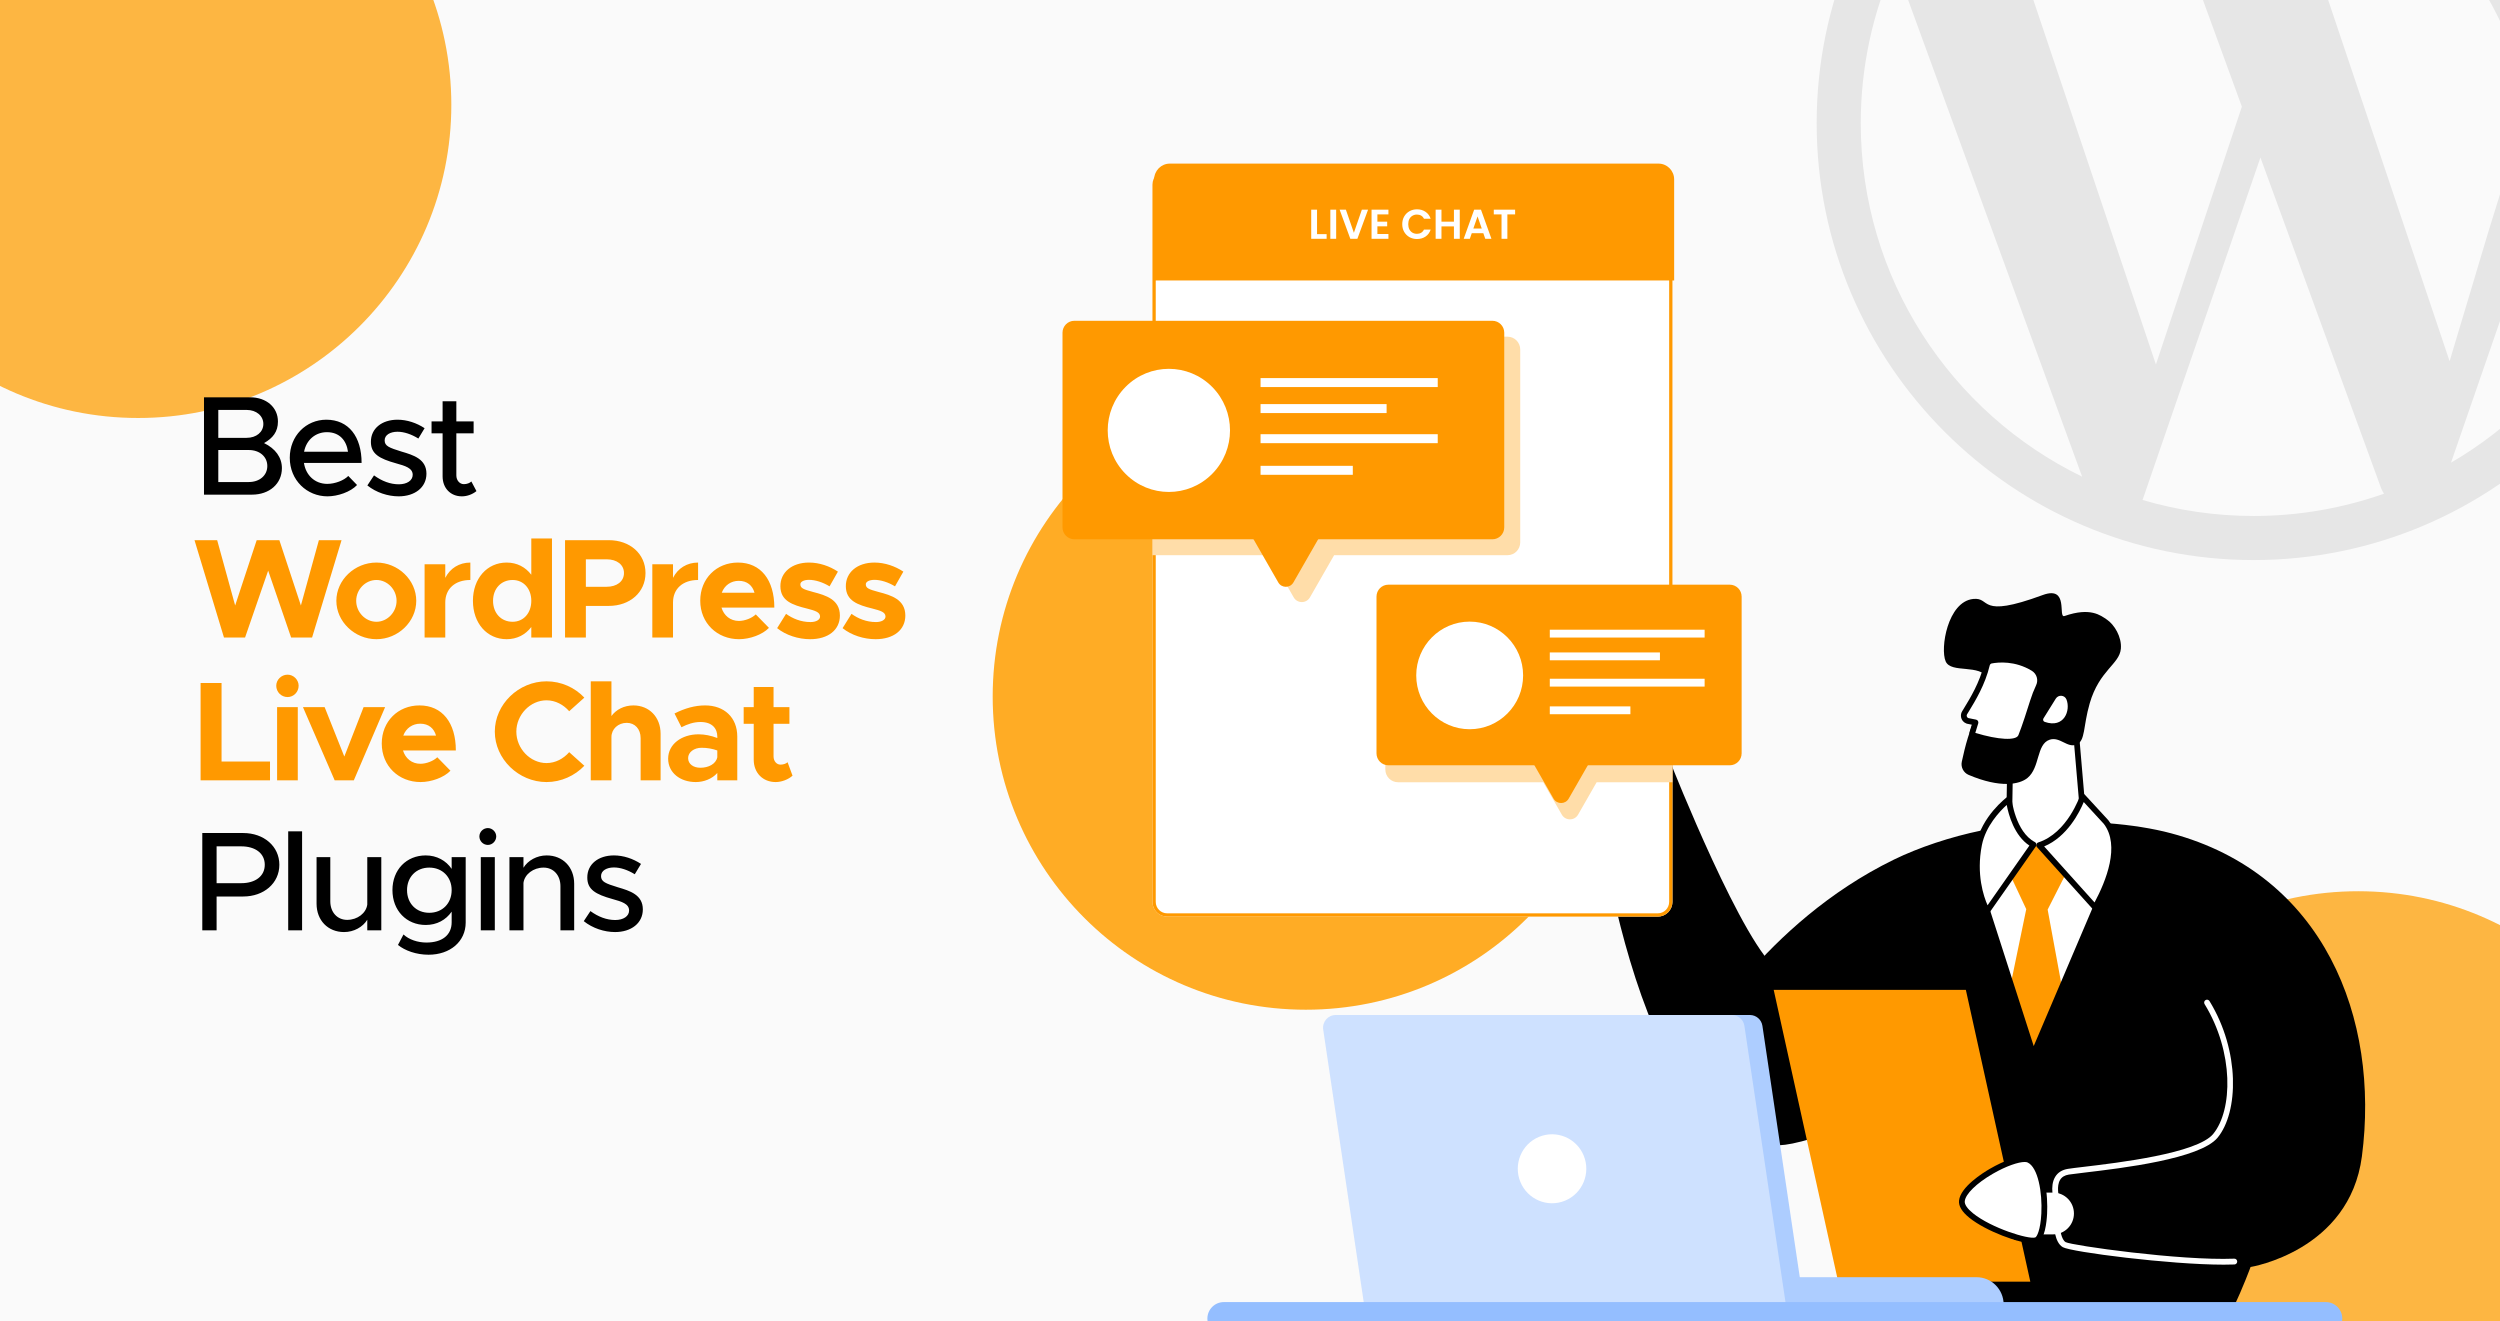
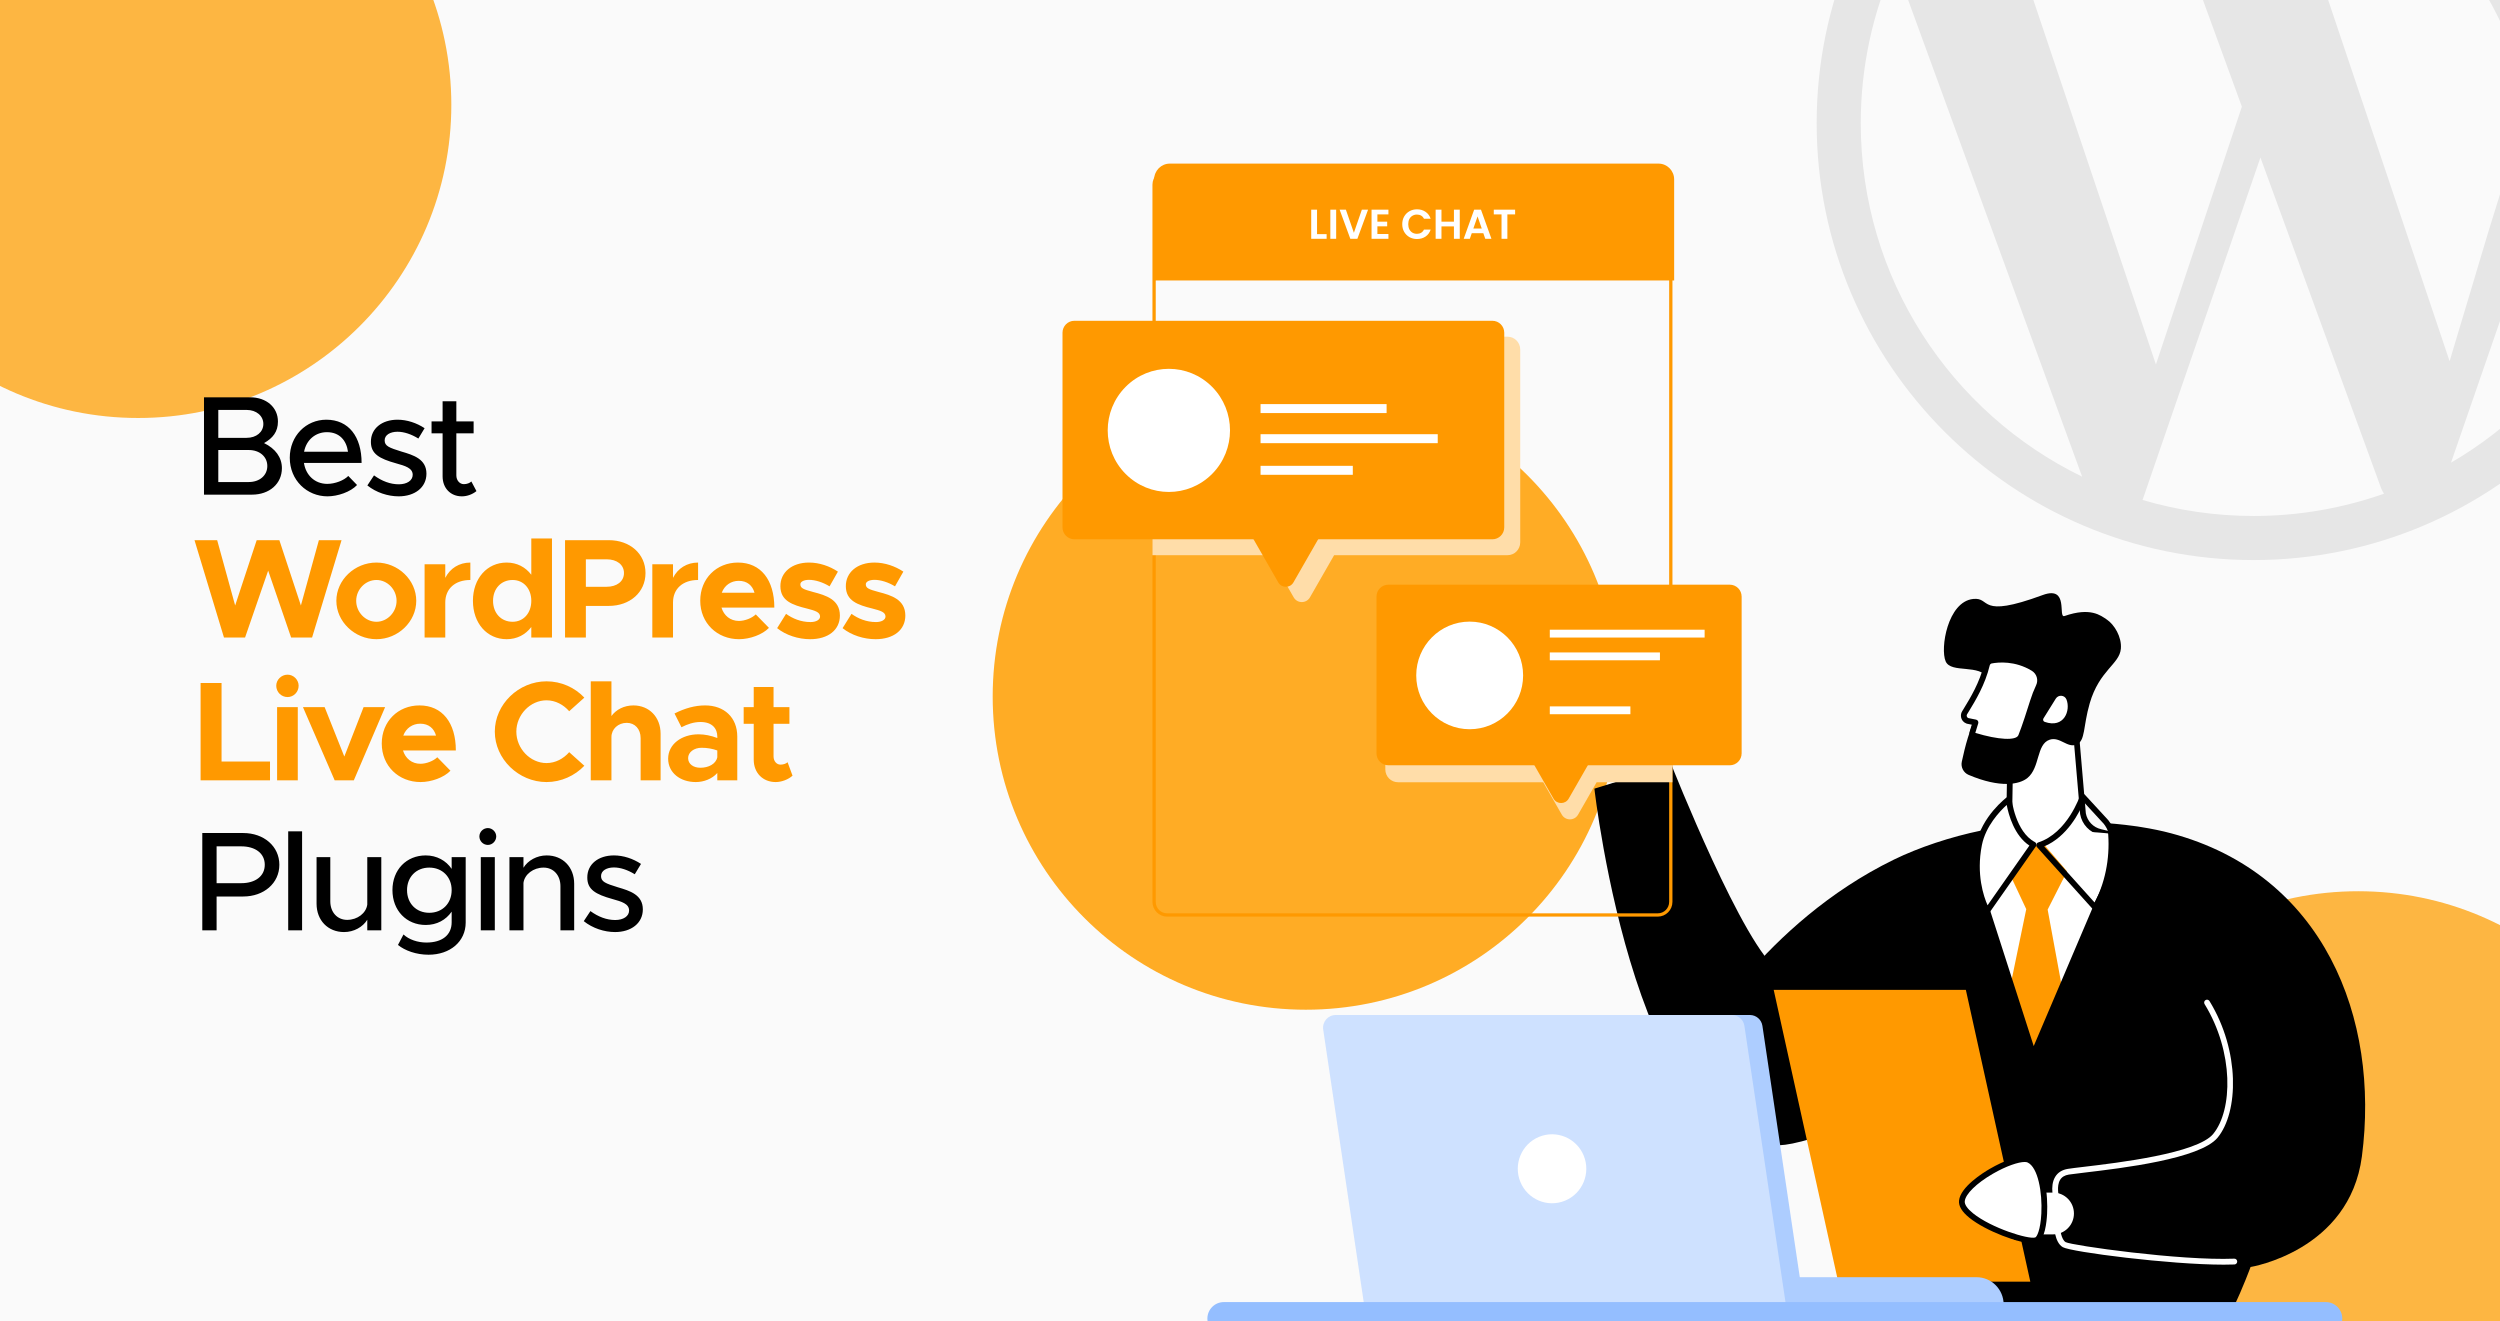
<svg xmlns="http://www.w3.org/2000/svg" width="350" height="185" viewBox="0 0 350 185" fill="none">
  <g clip-path="url(#clip0_2915_1799)">
    <rect width="350" height="185" fill="#FAFAFA" />
    <path opacity="0.08" d="M363.748 -9.137C368.04 -1.305 370.483 7.683 370.483 17.244C370.483 37.531 359.488 55.242 343.14 64.774L359.936 16.213C363.073 8.368 364.117 2.096 364.117 -3.482C364.117 -5.507 363.984 -7.385 363.748 -9.137ZM323.073 -8.538C326.383 -8.712 329.366 -9.06 329.366 -9.06C332.329 -9.411 331.98 -13.766 329.016 -13.592C329.016 -13.592 320.109 -12.893 314.359 -12.893C308.956 -12.893 299.877 -13.592 299.877 -13.592C296.911 -13.766 296.564 -9.236 299.528 -9.06C299.528 -9.06 302.333 -8.712 305.296 -8.538L313.862 14.936L301.827 51.026L281.803 -8.538C285.116 -8.712 288.096 -9.06 288.096 -9.06C291.057 -9.411 290.708 -13.766 287.745 -13.592C287.745 -13.592 278.84 -12.893 273.089 -12.893C272.057 -12.893 270.841 -12.918 269.55 -12.96C279.383 -27.887 296.283 -37.745 315.495 -37.745C329.81 -37.745 342.845 -32.272 352.627 -23.308C352.39 -23.322 352.159 -23.352 351.915 -23.352C346.514 -23.352 342.681 -18.646 342.681 -13.592C342.681 -9.06 345.296 -5.226 348.083 -0.695C350.174 2.967 352.616 7.672 352.616 14.47C352.616 19.176 350.806 24.638 348.432 32.247L342.946 50.573L323.073 -8.538ZM315.495 72.237C310.097 72.237 304.887 71.445 299.959 69.996L316.46 22.054L333.362 68.362C333.473 68.633 333.61 68.884 333.755 69.119C328.04 71.132 321.898 72.237 315.495 72.237ZM260.506 17.244C260.506 9.271 262.216 1.703 265.267 -5.135L291.498 66.733C273.153 57.821 260.506 39.01 260.506 17.244ZM315.495 -43.916C281.77 -43.916 254.333 -16.48 254.333 17.244C254.333 50.969 281.77 78.408 315.495 78.408C349.218 78.408 376.656 50.969 376.656 17.244C376.656 -16.48 349.218 -43.916 315.495 -43.916Z" fill="black" />
    <g filter="url(#filter0_f_2915_1799)">
      <circle cx="19.343" cy="14.676" r="43.843" fill="#FDB642" />
    </g>
    <g filter="url(#filter1_f_2915_1799)">
      <circle cx="182.819" cy="97.517" r="43.843" fill="#FFAC25" />
    </g>
    <g filter="url(#filter2_f_2915_1799)">
      <circle cx="330.142" cy="168.615" r="43.843" fill="#FDB642" />
    </g>
    <path d="M28.559 69.25V55.624H35.025C37.305 55.624 38.912 57.033 38.912 59.016C38.912 60.444 38.198 61.337 36.968 62.031C38.555 62.804 39.467 64.034 39.467 65.541C39.467 67.723 37.722 69.25 35.282 69.25H28.559ZM30.562 61.297H34.529C35.897 61.297 36.869 60.484 36.869 59.353C36.869 58.223 35.897 57.39 34.529 57.39H30.562V61.297ZM30.562 67.485H34.826C36.353 67.485 37.424 66.553 37.424 65.244C37.424 63.935 36.353 63.002 34.826 63.002H30.562V67.485ZM45.823 67.743C46.894 67.743 48.144 67.267 48.759 66.632L49.988 67.901C49.076 68.873 47.291 69.488 45.843 69.488C42.987 69.488 40.568 67.247 40.568 64.093C40.568 61.019 42.848 58.758 45.684 58.758C48.818 58.758 50.623 61.138 50.623 64.807H42.551C42.809 66.513 44.058 67.743 45.823 67.743ZM45.764 60.504C44.177 60.504 42.888 61.575 42.571 63.24H48.719C48.501 61.654 47.529 60.504 45.764 60.504ZM55.814 69.488C54.307 69.488 52.661 68.953 51.431 67.961L52.363 66.553C53.454 67.346 54.624 67.802 55.834 67.802C56.984 67.802 57.778 67.267 57.778 66.473C57.778 65.521 56.727 65.224 55.457 64.867C53.097 64.212 51.927 63.538 51.927 61.872C51.907 59.988 53.474 58.758 55.656 58.758C56.984 58.758 58.333 59.214 59.444 59.948L58.571 61.396C57.58 60.781 56.548 60.444 55.656 60.444C54.644 60.444 53.851 60.88 53.851 61.654C53.851 62.447 54.486 62.685 56.211 63.221C57.897 63.717 59.702 64.272 59.702 66.315C59.702 68.258 58.056 69.488 55.814 69.488ZM65.99 67.406L66.704 68.754C66.148 69.21 65.395 69.488 64.661 69.488C63.074 69.488 61.964 68.338 61.964 66.692V60.662H60.417V58.996H61.964V56.18H63.888V58.996H66.307V60.662H63.888V66.553C63.888 67.267 64.364 67.782 64.939 67.782C65.375 67.782 65.772 67.624 65.99 67.406ZM28.321 130.25V116.624H34.053C36.928 116.624 39.11 118.469 39.11 121.067C39.11 123.665 36.928 125.51 34.053 125.51H30.324V130.25H28.321ZM30.324 123.645H33.775C35.739 123.645 37.067 122.674 37.067 121.067C37.067 119.461 35.739 118.489 33.775 118.489H30.324V123.645ZM40.348 130.25V116.386H42.292V130.25H40.348ZM51.419 119.996H53.382V130.25H51.419V128.762C50.804 129.774 49.554 130.488 48.166 130.488C45.905 130.488 44.319 128.842 44.319 126.521V119.996H46.242V126.184C46.242 127.711 47.214 128.782 48.602 128.782C50.031 128.782 51.26 127.85 51.419 126.64V119.996ZM63.232 119.996H65.196V129.159C65.196 131.797 63.034 133.661 59.999 133.661C58.274 133.661 56.687 133.086 55.715 132.293L56.489 130.825C57.242 131.539 58.472 131.956 59.702 131.956C61.903 131.956 63.232 130.905 63.232 129.119V127.632C62.419 128.802 61.15 129.496 59.603 129.496C56.905 129.496 54.942 127.473 54.942 124.617C54.942 121.761 56.905 119.758 59.603 119.758C61.15 119.758 62.459 120.492 63.232 121.642V119.996ZM60.099 127.791C61.923 127.791 63.232 126.482 63.232 124.617C63.232 122.773 61.923 121.464 60.099 121.464C58.274 121.464 56.985 122.773 56.985 124.617C56.985 126.482 58.274 127.791 60.099 127.791ZM68.303 118.29C67.628 118.29 67.113 117.735 67.113 117.1C67.113 116.486 67.628 115.93 68.303 115.93C68.937 115.93 69.473 116.486 69.473 117.1C69.473 117.735 68.937 118.29 68.303 118.29ZM67.311 130.25V119.996H69.274V130.25H67.311ZM76.538 119.758C78.799 119.758 80.385 121.404 80.385 123.725V130.25H78.461V124.062C78.461 122.535 77.49 121.464 76.101 121.464C74.673 121.464 73.444 122.396 73.285 123.606V130.25H71.321V119.996H73.285V121.484C73.9 120.472 75.149 119.758 76.538 119.758ZM86.11 130.488C84.603 130.488 82.956 129.952 81.727 128.961L82.659 127.553C83.75 128.346 84.92 128.802 86.13 128.802C87.28 128.802 88.073 128.267 88.073 127.473C88.073 126.521 87.022 126.224 85.753 125.867C83.393 125.212 82.222 124.538 82.222 122.872C82.203 120.988 83.769 119.758 85.951 119.758C87.28 119.758 88.629 120.214 89.739 120.948L88.867 122.396C87.875 121.781 86.844 121.444 85.951 121.444C84.94 121.444 84.146 121.88 84.146 122.654C84.146 123.447 84.781 123.685 86.507 124.221C88.192 124.716 89.997 125.272 89.997 127.315C89.997 129.258 88.351 130.488 86.11 130.488Z" fill="black" />
    <path d="M31.355 89.25L27.23 75.624H30.403L32.922 84.768L35.937 75.624H39.11L42.125 84.768L44.644 75.624H47.817L43.692 89.25H40.756L37.543 79.889L34.31 89.25H31.355ZM52.703 89.488C49.649 89.488 47.09 87.029 47.09 84.113C47.09 81.198 49.649 78.758 52.703 78.758C55.738 78.758 58.276 81.198 58.276 84.113C58.276 87.029 55.738 89.488 52.703 89.488ZM52.703 87.049C54.23 87.049 55.52 85.7 55.52 84.113C55.52 82.526 54.23 81.198 52.703 81.198C51.156 81.198 49.867 82.526 49.867 84.113C49.867 85.7 51.156 87.049 52.703 87.049ZM62.338 80.9C63.013 79.571 64.282 78.758 65.849 78.758V81.198C63.707 81.198 62.338 82.427 62.338 84.351V89.25H59.443V78.996H62.338V80.9ZM74.382 75.386H77.277V89.25H74.382V87.782C73.568 88.853 72.378 89.488 70.93 89.488C68.194 89.488 66.21 87.267 66.21 84.113C66.21 80.98 68.194 78.758 70.93 78.758C72.378 78.758 73.568 79.393 74.382 80.464V75.386ZM71.763 87.049C73.291 87.049 74.382 85.839 74.382 84.113C74.382 82.407 73.291 81.198 71.763 81.198C70.157 81.198 69.026 82.407 69.026 84.113C69.026 85.839 70.157 87.049 71.763 87.049ZM79.105 89.25V75.624H85.233C88.189 75.624 90.37 77.528 90.37 80.226C90.37 82.923 88.189 84.827 85.233 84.827H82.02V89.25H79.105ZM82.02 82.15H84.916C86.364 82.15 87.356 81.396 87.356 80.226C87.356 79.056 86.364 78.302 84.916 78.302H82.02V82.15ZM94.221 80.9C94.895 79.571 96.165 78.758 97.731 78.758V81.198C95.59 81.198 94.221 82.427 94.221 84.351V89.25H91.325V78.996H94.221V80.9ZM103.448 86.93C104.261 86.93 105.253 86.553 105.808 86.017L107.653 87.901C106.74 88.853 104.975 89.488 103.468 89.488C100.413 89.488 98.034 87.247 98.034 84.093C98.034 80.999 100.314 78.758 103.309 78.758C106.522 78.758 108.406 81.198 108.406 85.065H101.008C101.346 86.176 102.238 86.93 103.448 86.93ZM103.428 81.317C102.337 81.317 101.425 81.951 101.048 82.983H105.63C105.352 81.971 104.598 81.317 103.428 81.317ZM113.42 89.488C111.773 89.488 110.028 88.933 108.798 87.941L110.048 85.938C110.96 86.592 112.111 87.088 113.479 87.088C114.253 87.088 114.808 86.771 114.808 86.315C114.808 85.68 114.054 85.482 113.003 85.204C110.901 84.688 109.274 84.113 109.255 82.09C109.235 80.147 110.841 78.758 113.261 78.758C114.729 78.758 116.176 79.274 117.307 80.028L116.137 82.09C115.205 81.515 114.134 81.178 113.261 81.178C112.547 81.178 112.051 81.436 112.051 81.793C112.051 82.348 112.468 82.507 113.856 82.883C115.621 83.34 117.585 83.935 117.585 86.176C117.585 88.199 115.938 89.488 113.42 89.488ZM122.582 89.488C120.936 89.488 119.19 88.933 117.961 87.941L119.21 85.938C120.122 86.592 121.273 87.088 122.641 87.088C123.415 87.088 123.97 86.771 123.97 86.315C123.97 85.68 123.216 85.482 122.165 85.204C120.063 84.688 118.437 84.113 118.417 82.09C118.397 80.147 120.003 78.758 122.423 78.758C123.891 78.758 125.339 79.274 126.469 80.028L125.299 82.09C124.367 81.515 123.296 81.178 122.423 81.178C121.709 81.178 121.213 81.436 121.213 81.793C121.213 82.348 121.63 82.507 123.018 82.883C124.783 83.34 126.747 83.935 126.747 86.176C126.747 88.199 125.101 89.488 122.582 89.488ZM31.018 106.612H37.801V109.25H28.083V95.624H31.018V106.612ZM40.262 97.588C39.37 97.588 38.675 96.874 38.675 96.001C38.675 95.188 39.37 94.454 40.262 94.454C41.115 94.454 41.809 95.188 41.809 96.001C41.809 96.874 41.115 97.588 40.262 97.588ZM38.794 109.25V98.996H41.69V109.25H38.794ZM46.856 109.25L42.413 98.996H45.448L48.205 105.918L50.902 98.996H53.917L49.533 109.25H46.856ZM58.859 106.929C59.673 106.929 60.664 106.553 61.22 106.017L63.064 107.901C62.152 108.853 60.387 109.488 58.879 109.488C55.825 109.488 53.445 107.247 53.445 104.093C53.445 100.999 55.726 98.758 58.721 98.758C61.934 98.758 63.818 101.198 63.818 105.065H56.42C56.757 106.176 57.65 106.929 58.859 106.929ZM58.84 101.317C57.749 101.317 56.836 101.951 56.46 102.983H61.041C60.763 101.971 60.01 101.317 58.84 101.317ZM76.513 109.488C72.605 109.488 69.273 106.255 69.273 102.427C69.273 98.6 72.605 95.386 76.513 95.386C78.575 95.386 80.479 96.259 81.808 97.667L79.686 99.571C78.892 98.659 77.762 98.044 76.513 98.044C74.232 98.044 72.288 100.067 72.288 102.427C72.288 104.807 74.232 106.83 76.513 106.83C77.762 106.83 78.892 106.215 79.686 105.303L81.808 107.207C80.479 108.595 78.575 109.488 76.513 109.488ZM88.676 98.758C90.897 98.758 92.484 100.404 92.484 102.725V109.25H89.688V103.34C89.688 102.07 88.894 101.198 87.744 101.198C86.534 101.198 85.602 102.07 85.602 103.181V109.25H82.706V95.386H85.602V100.246C86.237 99.353 87.367 98.758 88.676 98.758ZM98.717 98.758C101.394 98.758 103.219 100.444 103.219 103.121V109.25H100.422V108.219C99.689 109.052 98.519 109.488 97.408 109.488C95.226 109.488 93.54 108.179 93.54 106.215C93.54 104.192 95.424 102.804 97.805 102.804C98.638 102.804 99.55 102.983 100.422 103.32V103.121C100.422 102.031 99.748 101.079 98.062 101.079C97.11 101.079 96.218 101.396 95.405 101.812L94.433 99.889C95.881 99.155 97.289 98.758 98.717 98.758ZM98.062 107.485C99.173 107.485 100.224 106.969 100.422 106.017V105.065C99.768 104.827 99.014 104.688 98.221 104.688C97.17 104.688 96.337 105.303 96.337 106.136C96.337 106.969 97.071 107.485 98.062 107.485ZM110.261 106.711L110.955 108.595C110.36 109.131 109.428 109.488 108.595 109.488C106.79 109.488 105.521 108.199 105.521 106.354V101.336H104.113V98.996H105.521V96.18H108.297V98.996H110.519V101.336H108.297V105.898C108.297 106.572 108.734 107.048 109.269 107.048C109.666 107.048 110.063 106.91 110.261 106.711Z" fill="#FF9900" />
    <path d="M281.459 104.254L281.285 114.809C281.127 116.122 280.187 117.204 278.917 117.538L278.384 117.844C277.518 118.066 277.066 118.253 276.528 120.246L295.643 118.01C295.903 117.439 295.819 116.775 294.974 116.704L294.066 116.484C292.808 116.201 291.844 115.186 291.615 113.91L290.458 100.424L281.459 104.254Z" fill="white" />
    <path d="M276.528 120.652C276.411 120.652 276.299 120.602 276.222 120.511C276.134 120.41 276.104 120.27 276.139 120.14C276.691 118.095 277.206 117.736 278.231 117.466L278.717 117.186C278.748 117.168 278.781 117.155 278.816 117.146C279.927 116.854 280.736 115.927 280.882 114.781L281.056 104.249C281.058 104.088 281.155 103.945 281.302 103.881L290.301 100.05C290.419 100 290.555 100.01 290.665 100.076C290.776 100.144 290.848 100.26 290.859 100.39L292.015 113.855C292.221 114.966 293.058 115.842 294.153 116.088L295.04 116.303C295.614 116.361 295.892 116.64 296.024 116.869C296.232 117.225 296.227 117.703 296.01 118.18C295.951 118.308 295.83 118.398 295.689 118.414L276.574 120.65C276.559 120.652 276.543 120.652 276.528 120.652ZM279.071 117.917L278.584 118.198C278.552 118.216 278.519 118.23 278.484 118.239C277.836 118.405 277.499 118.491 277.087 119.773L295.347 117.636C295.381 117.492 295.376 117.36 295.329 117.278C295.259 117.159 295.079 117.121 294.941 117.109C294.921 117.107 294.901 117.104 294.881 117.099L293.971 116.88C292.559 116.561 291.476 115.424 291.219 113.981C291.216 113.969 291.214 113.957 291.214 113.944L290.104 101.016L281.858 104.526L281.688 114.815C281.688 114.83 281.687 114.844 281.686 114.858C281.508 116.329 280.485 117.524 279.071 117.917Z" fill="black" />
    <path d="M276.232 83.855C278.836 83.568 276.787 86.698 285.975 83.307C289.741 81.918 288.049 86.582 289.032 86.241C292.666 84.981 294.078 86.148 294.966 86.745C295.992 87.436 297.062 89.158 296.922 90.815C296.737 93 293.907 93.808 292.557 98.477C291.61 101.755 291.982 103.698 290.717 104.235C289.438 104.778 288.386 103.076 286.944 103.563C285.079 104.194 285.62 107.456 283.847 108.913C282.729 109.832 280.046 110.371 275.604 108.483C274.886 108.177 274.484 107.397 274.653 106.63C274.869 105.646 275.149 104.403 275.515 103.239C277.262 97.693 279.134 96.362 278.361 94.99C277.177 92.885 273.161 94.335 272.394 92.596C271.599 90.79 272.666 84.247 276.232 83.855Z" fill="black" />
    <path d="M285.425 96.097C285.105 96.776 284.834 97.473 284.611 98.19C284.193 99.529 283.458 101.824 282.949 103.077C282.319 104.633 277.822 103.433 276.423 103.017C276.198 102.95 276.077 102.705 276.157 102.483L276.569 101.146L275.472 100.926C275.34 100.88 275.217 100.807 275.126 100.7C274.897 100.436 274.877 100.07 275.046 99.79C275.92 98.342 277.484 95.951 278.17 93.06C278.241 92.765 278.475 92.538 278.771 92.481C279.788 92.291 282.212 92.068 284.66 93.562C285.522 94.088 285.857 95.18 285.425 96.097Z" fill="white" />
    <path d="M280.965 104.254C279.477 104.254 277.623 103.797 276.308 103.406C276.095 103.342 275.915 103.191 275.815 102.99C275.715 102.79 275.702 102.554 275.78 102.343L276.051 101.456L275.392 101.323C275.374 101.32 275.357 101.316 275.339 101.31C275.13 101.236 274.951 101.117 274.82 100.967C274.485 100.577 274.436 100.018 274.702 99.579L274.949 99.173C275.832 97.726 277.167 95.539 277.778 92.966C277.885 92.515 278.245 92.168 278.696 92.083C279.689 91.896 282.278 91.634 284.869 93.215C285.913 93.853 286.309 95.166 285.789 96.271C285.479 96.929 285.213 97.615 284.996 98.311C284.594 99.6 283.841 101.954 283.323 103.232C283.015 103.989 282.096 104.254 280.965 104.254ZM275.581 100.534L276.647 100.748C276.759 100.77 276.857 100.84 276.915 100.938C276.974 101.038 276.987 101.157 276.954 101.266L276.542 102.603C279.773 103.589 282.257 103.712 282.576 102.924C283.083 101.674 283.827 99.345 284.226 98.068C284.455 97.336 284.735 96.615 285.06 95.923C285.403 95.196 285.141 94.33 284.451 93.909C282.098 92.473 279.746 92.711 278.845 92.881C278.707 92.907 278.596 93.014 278.562 93.155C277.923 95.853 276.546 98.108 275.636 99.599L275.39 100.001C275.307 100.14 275.323 100.31 275.43 100.434C275.465 100.474 275.515 100.507 275.581 100.534Z" fill="black" />
    <path d="M286.254 101.062C288.985 102.02 289.911 99.456 289.307 97.93C289.054 97.288 288.172 97.225 287.809 97.81L286.082 100.583C285.972 100.761 286.057 100.994 286.254 101.062Z" fill="white" />
    <path d="M304.971 118.905C304.971 118.905 291.823 113.093 271.735 119.186C251.649 125.28 272.107 158.878 272.107 158.878H302.039L304.971 118.905Z" fill="white" />
    <path d="M283.676 127.282L279.157 149.121L290.651 148.928L286.67 127.343L289.389 121.989L286.28 118.364L284.005 118.304L281.263 122.145L283.676 127.282Z" fill="#FF9900" />
    <path d="M228.092 100.039L223.56 95.281C222.79 94.474 221.493 95.383 221.977 96.39L223.372 99.289C223.372 99.289 222.42 99.735 221.948 99.765C220.915 99.832 219.915 99.385 219.199 98.631C218.371 97.76 217.033 96.374 216.579 96.033C215.906 95.526 215.038 94.743 214.076 94.664L214.047 94.662C213.043 94.588 212.387 95.702 212.933 96.553L214.829 99.503C216.203 101.644 218.222 103.285 220.589 104.191L226.715 106.53L227.17 124.118L235.126 117.995L231.553 106.364C230.839 104.041 229.661 101.888 228.092 100.039Z" fill="white" />
    <path d="M227.17 124.523C227.109 124.523 227.051 124.51 226.995 124.484C226.859 124.418 226.77 124.28 226.766 124.128L226.318 106.812L220.445 104.569C217.98 103.628 215.922 101.951 214.49 99.723L212.595 96.773C212.258 96.249 212.246 95.589 212.562 95.052C212.878 94.516 213.459 94.212 214.077 94.256L214.105 94.259C215.057 94.336 215.875 94.974 216.533 95.486C216.632 95.564 216.728 95.638 216.821 95.707C217.277 96.051 218.525 97.334 219.49 98.35C220.154 99.048 221.039 99.416 221.923 99.359C222.124 99.346 222.5 99.215 222.827 99.084L221.614 96.566C221.312 95.938 221.499 95.22 222.069 94.822C222.638 94.422 223.371 94.497 223.851 94.999L228.383 99.757C228.388 99.763 228.393 99.769 228.399 99.774C230.013 101.677 231.203 103.854 231.938 106.243L235.511 117.875C235.561 118.037 235.505 118.214 235.371 118.317L227.414 124.44C227.343 124.495 227.256 124.523 227.17 124.523ZM213.954 95.063C213.664 95.063 213.406 95.212 213.256 95.467C213.094 95.74 213.1 96.064 213.272 96.333L215.167 99.282C216.504 101.364 218.429 102.93 220.731 103.81L226.858 106.15C227.011 106.207 227.114 106.353 227.117 106.519L227.552 123.311L234.657 117.845L231.167 106.483C230.467 104.203 229.332 102.127 227.792 100.31L223.269 95.562C223.019 95.3 222.723 95.352 222.528 95.488C222.334 95.624 222.183 95.885 222.34 96.211L223.735 99.112C223.783 99.21 223.789 99.323 223.752 99.425C223.716 99.528 223.64 99.611 223.542 99.657C223.438 99.706 222.506 100.135 221.974 100.169C220.854 100.243 219.736 99.783 218.907 98.911C217.592 97.527 216.655 96.596 216.337 96.357C216.242 96.285 216.143 96.209 216.04 96.128C215.466 95.681 214.752 95.126 214.044 95.068L214.019 95.066C213.997 95.064 213.975 95.063 213.954 95.063Z" fill="black" />
    <path d="M315.079 177.38C315.079 177.38 313.957 180.438 312.73 182.927L265.862 183.132C266.831 173.937 267.074 164.676 266.588 155.436L266.254 149.101L237.559 146.129C237.559 146.129 246.886 129.245 265.146 120.346C268.64 118.643 273.047 117.162 277.48 116.252C277.596 116.228 277.605 116.398 277.546 116.702C277.03 119.383 277.074 122.142 277.828 124.766L278.528 127.199L284.72 146.452L292.986 127.039L293.645 125.564C295.039 122.442 295.478 118.991 295.026 115.6C294.995 115.375 294.995 115.242 295.039 115.245C298.371 115.497 301.431 115.987 303.942 116.659C325.379 122.39 333.191 142.598 330.666 161.895C328.933 175.141 315.079 177.38 315.079 177.38Z" fill="black" />
    <path d="M223.216 110.411L233.998 107.063C233.998 107.063 244.238 132.958 249.078 135.903C253.918 138.848 275.435 145.489 275.435 145.489C275.435 145.489 264.511 157.252 250.945 160.094C229.32 164.623 223.216 110.411 223.216 110.411Z" fill="black" />
-     <path d="M293.316 127.038C295.476 123.189 297.243 118.222 294.853 115.088L291.58 111.531C291.58 111.531 289.804 116.927 285.482 118.326L293.316 127.038Z" fill="white" />
    <path d="M293.316 127.445C293.203 127.445 293.095 127.396 293.018 127.311L285.183 118.599C285.091 118.497 285.057 118.355 285.092 118.222C285.129 118.089 285.228 117.983 285.359 117.94C289.439 116.619 291.181 111.456 291.198 111.404C291.243 111.267 291.356 111.165 291.495 111.134C291.635 111.104 291.78 111.15 291.876 111.256L295.149 114.813C295.157 114.822 295.164 114.831 295.172 114.841C297.768 118.243 295.787 123.461 293.667 127.237C293.604 127.351 293.489 127.427 293.361 127.442C293.346 127.444 293.331 127.445 293.316 127.445ZM286.181 118.5L293.236 126.344C294.843 123.35 296.843 118.389 294.543 115.35L291.725 112.286C291.136 113.71 289.423 117.141 286.181 118.5Z" fill="black" />
    <path d="M284.699 118.25C281.743 116.707 281.227 111.92 281.227 111.92C281.227 111.92 277.812 114.477 277.066 118.251C275.969 123.798 278.198 127.53 278.198 127.53L284.699 118.25Z" fill="white" />
    <path d="M278.198 127.937C278.193 127.937 278.188 127.937 278.183 127.936C278.047 127.931 277.923 127.858 277.852 127.74C277.758 127.582 275.556 123.809 276.67 118.173C277.439 114.291 280.84 111.704 280.985 111.596C281.101 111.509 281.255 111.491 281.387 111.55C281.52 111.607 281.612 111.734 281.627 111.877C281.632 111.924 282.157 116.468 284.885 117.891C284.989 117.945 285.063 118.041 285.091 118.155C285.119 118.269 285.096 118.389 285.029 118.485L278.527 127.764C278.451 127.872 278.328 127.937 278.198 127.937ZM280.94 112.694C279.979 113.565 277.993 115.641 277.461 118.332C276.655 122.414 277.714 125.51 278.258 126.74L284.116 118.379C281.993 116.989 281.202 114.063 280.94 112.694Z" fill="black" />
    <path d="M257.342 179.432H284.243L275.219 138.584H248.318L257.342 179.432Z" fill="#FF9900" />
    <path d="M282.23 173.218H287.448C289.276 173.218 290.756 171.726 290.756 169.888C290.756 168.048 289.276 166.558 287.448 166.558H282.23V173.218Z" fill="white" />
    <path d="M287.448 173.624H282.23C282.007 173.624 281.827 173.442 281.827 173.218V166.558C281.827 166.334 282.007 166.152 282.23 166.152H287.448C289.495 166.152 291.159 167.828 291.159 169.888C291.159 171.948 289.495 173.624 287.448 173.624ZM282.634 172.812H287.448C289.05 172.812 290.352 171.5 290.352 169.888C290.352 168.275 289.05 166.964 287.448 166.964H282.634V172.812Z" fill="black" />
    <path d="M284.024 162.376C282.301 161.587 274.925 165.517 274.665 168.135C274.404 170.752 283.505 174.154 285.064 173.631C286.623 173.108 286.884 163.685 284.024 162.376Z" fill="white" />
    <path d="M284.649 174.085C282.726 174.085 278.046 172.369 275.719 170.495C274.679 169.658 274.189 168.85 274.263 168.093C274.456 166.165 277.622 164.189 278.588 163.63C280.451 162.55 283.034 161.476 284.191 162.006C286.361 162.999 286.722 167.458 286.593 169.935C286.536 171.039 286.285 173.648 285.192 174.015C285.052 174.063 284.868 174.085 284.649 174.085ZM283.446 162.677C282.595 162.677 280.904 163.224 278.99 164.332C276.707 165.656 275.167 167.163 275.066 168.174C275.021 168.625 275.431 169.225 276.222 169.86C278.801 171.937 284.013 173.553 284.936 173.244C285.153 173.172 285.667 172.228 285.788 169.892C285.942 166.927 285.319 163.414 283.857 162.744C283.758 162.699 283.621 162.677 283.446 162.677Z" fill="black" />
    <path d="M311.323 177.053C303.771 177.053 289.963 175.278 288.792 174.605C287.594 173.915 287.56 171.558 287.56 171.292C287.56 171.067 287.74 170.886 287.962 170.886C287.962 170.886 287.963 170.886 287.963 170.886C288.185 170.886 288.365 171.067 288.367 171.292C288.368 172.116 288.592 173.555 289.191 173.899C290.019 174.357 305.208 176.52 312.79 176.214C313.015 176.198 313.199 176.379 313.209 176.604C313.218 176.827 313.045 177.016 312.822 177.026C312.359 177.044 311.856 177.053 311.323 177.053Z" fill="white" />
    <path d="M287.963 168.441C287.794 168.441 287.637 168.334 287.581 168.164C287.553 168.08 286.913 166.105 287.723 164.764C288.095 164.147 288.699 163.769 289.517 163.639C289.975 163.565 290.751 163.473 291.731 163.357C296.483 162.795 307.609 161.479 309.849 158.749C312.594 155.403 312.763 147.3 308.641 140.573C308.524 140.381 308.582 140.131 308.772 140.013C308.961 139.896 309.209 139.956 309.326 140.146C313.632 147.17 313.394 155.703 310.47 159.266C308.024 162.247 297.084 163.542 291.826 164.164C290.853 164.279 290.086 164.37 289.642 164.44C289.062 164.533 288.659 164.776 288.412 165.185C287.899 166.034 288.19 167.437 288.346 167.907C288.415 168.119 288.302 168.349 288.09 168.42C288.048 168.434 288.006 168.441 287.963 168.441Z" fill="white" />
    <path d="M252.539 182.634H193.492L187.77 144.145C187.61 143.068 188.438 142.1 189.519 142.1H244.988C245.864 142.1 246.608 142.745 246.738 143.617L252.539 182.634Z" fill="#ADCDFF" />
    <path d="M280.511 182.633H246.743V178.808H276.712C278.81 178.808 280.511 180.52 280.511 182.633Z" fill="#ADCDFF" />
    <path d="M250.018 182.634H190.971L185.249 144.145C185.089 143.068 185.917 142.1 186.999 142.1H242.468C243.344 142.1 244.088 142.745 244.217 143.617L250.018 182.634Z" fill="#CEE1FF" />
    <path d="M219.109 168.094C221.559 167.081 222.729 164.259 221.722 161.792C220.716 159.326 217.913 158.148 215.463 159.162C213.013 160.175 211.843 162.997 212.85 165.463C213.857 167.93 216.659 169.108 219.109 168.094Z" fill="white" />
    <path d="M325.619 186.924H171.333C170.063 186.924 169.033 185.887 169.033 184.608C169.033 183.329 170.063 182.292 171.333 182.292H325.619C326.889 182.292 327.919 183.329 327.919 184.608C327.919 185.887 326.889 186.924 325.619 186.924Z" fill="#94BEFF" />
    <g filter="url(#filter3_d_2915_1799)">
-       <path d="M232.091 127.435H163.394C162.261 127.435 161.343 126.511 161.343 125.37V24.969C161.343 23.829 162.261 22.904 163.394 22.904H232.091C233.224 22.904 234.142 23.828 234.142 24.969V125.37C234.142 126.51 233.224 127.435 232.091 127.435Z" fill="white" />
      <path d="M163.394 23.135H232.092C233.095 23.135 233.912 23.954 233.912 24.969V125.37C233.912 126.385 233.095 127.205 232.092 127.205H163.394C162.39 127.205 161.573 126.385 161.573 125.37V24.969C161.573 23.954 162.389 23.135 163.394 23.135Z" stroke="#FF9900" stroke-width="0.46" />
    </g>
    <path d="M195.724 84.23C194.742 84.23 193.946 85.031 193.946 86.019V107.724C193.946 108.713 194.742 109.514 195.724 109.514H216.052L218.653 114.05C219.159 114.932 220.424 114.932 220.93 114.05L223.531 109.514H234.142V84.23H195.724Z" fill="#FFDDA9" />
    <path d="M181.116 83.63C181.622 84.512 182.887 84.512 183.393 83.63L186.778 77.726H211.053C212.035 77.726 212.831 76.925 212.831 75.936V48.926C212.831 47.937 212.035 47.136 211.053 47.136H161.343V77.726H177.731L181.116 83.63Z" fill="#FFDDA9" />
    <path d="M217.494 111.808L214.548 106.671H222.563L219.617 111.808C219.146 112.631 217.966 112.631 217.494 111.808Z" fill="#FF9900" />
    <path d="M242.17 107.14H194.369C193.453 107.14 192.71 106.392 192.71 105.469V83.525C192.71 82.602 193.453 81.855 194.369 81.855H242.17C243.086 81.855 243.829 82.602 243.829 83.525V105.469C243.829 106.392 243.086 107.14 242.17 107.14Z" fill="#FF9900" />
    <path d="M234.382 25.117C234.382 23.895 233.398 22.904 232.184 22.904H163.781C162.568 22.904 161.583 23.895 161.583 25.117V39.266H234.382V25.117Z" fill="#FF9900" />
    <path d="M184.386 32.78H185.727V33.428H183.569V29.356H184.386V32.78ZM187.063 29.356V33.428H186.247V29.356H187.063ZM191.528 29.356L190.034 33.428H189.043L187.549 29.356H188.424L189.544 32.594L190.658 29.356H191.528ZM192.834 30.015V31.036H194.205V31.684H192.834V32.763H194.38V33.428H192.017V29.35H194.38V30.015H192.834ZM196.314 31.386C196.314 30.985 196.403 30.628 196.582 30.313C196.765 29.994 197.012 29.747 197.323 29.572C197.638 29.393 197.99 29.304 198.379 29.304C198.834 29.304 199.232 29.42 199.574 29.654C199.917 29.887 200.156 30.21 200.292 30.622H199.353C199.259 30.427 199.127 30.282 198.956 30.184C198.789 30.087 198.594 30.039 198.373 30.039C198.135 30.039 197.924 30.095 197.737 30.208C197.554 30.317 197.41 30.472 197.305 30.674C197.204 30.877 197.154 31.114 197.154 31.386C197.154 31.654 197.204 31.892 197.305 32.098C197.41 32.3 197.554 32.458 197.737 32.57C197.924 32.679 198.135 32.734 198.373 32.734C198.594 32.734 198.789 32.685 198.956 32.588C199.127 32.487 199.259 32.339 199.353 32.144H200.292C200.156 32.56 199.917 32.885 199.574 33.119C199.236 33.348 198.837 33.463 198.379 33.463C197.99 33.463 197.638 33.375 197.323 33.2C197.012 33.021 196.765 32.774 196.582 32.459C196.403 32.144 196.314 31.787 196.314 31.386ZM204.367 29.356V33.428H203.55V31.695H201.806V33.428H200.989V29.356H201.806V31.03H203.55V29.356H204.367ZM207.667 32.652H206.046L205.777 33.428H204.92L206.384 29.35H207.335L208.799 33.428H207.936L207.667 32.652ZM207.446 31.999L206.857 30.295L206.267 31.999H207.446ZM212.117 29.356V30.015H211.032V33.428H210.215V30.015H209.13V29.356H212.117Z" fill="white" />
    <path d="M178.957 81.537L175.17 74.934H184.867L181.08 81.537C180.609 82.36 179.429 82.36 178.957 81.537Z" fill="#FF9900" />
    <path d="M208.936 75.501H150.409C149.493 75.501 148.75 74.753 148.75 73.83V46.581C148.75 45.658 149.493 44.91 150.409 44.91H208.936C209.852 44.91 210.595 45.658 210.595 46.581V73.83C210.595 74.753 209.852 75.501 208.936 75.501Z" fill="#FF9900" />
-     <path d="M201.283 52.932H176.477V54.188H201.283V52.932Z" fill="white" />
+     <path d="M201.283 52.932H176.477V54.188V52.932Z" fill="white" />
    <path d="M201.283 60.788H176.477V62.044H201.283V60.788Z" fill="white" />
    <path d="M194.124 56.574H176.477V57.83H194.124V56.574Z" fill="white" />
    <path d="M189.392 65.216H176.477V66.472H189.392V65.216Z" fill="white" />
    <path d="M169.695 66.35C173.038 62.984 173.038 57.526 169.695 54.16C166.351 50.794 160.93 50.794 157.587 54.16C154.243 57.526 154.243 62.984 157.587 66.35C160.93 69.716 166.351 69.716 169.695 66.35Z" fill="white" />
    <path d="M238.647 88.159H216.971V89.257H238.647V88.159Z" fill="white" />
-     <path d="M238.647 95.024H216.971V96.122H238.647V95.024Z" fill="white" />
    <path d="M232.391 91.342H216.971V92.44H232.391V91.342Z" fill="white" />
    <path d="M228.256 98.894H216.971V99.991H228.256V98.894Z" fill="white" />
    <path d="M205.754 102.092C209.886 102.092 213.236 98.719 213.236 94.559C213.236 90.399 209.886 87.026 205.754 87.026C201.622 87.026 198.273 90.399 198.273 94.559C198.273 98.719 201.622 102.092 205.754 102.092Z" fill="white" />
  </g>
  <defs>
    <filter id="filter0_f_2915_1799" x="-219.358" y="-224.025" width="477.402" height="477.403" filterUnits="userSpaceOnUse" color-interpolation-filters="sRGB">
      <feFlood flood-opacity="0" result="BackgroundImageFix" />
      <feBlend mode="normal" in="SourceGraphic" in2="BackgroundImageFix" result="shape" />
      <feGaussianBlur stdDeviation="97.429" result="effect1_foregroundBlur_2915_1799" />
    </filter>
    <filter id="filter1_f_2915_1799" x="-7.168" y="-92.47" width="379.973" height="379.974" filterUnits="userSpaceOnUse" color-interpolation-filters="sRGB">
      <feFlood flood-opacity="0" result="BackgroundImageFix" />
      <feBlend mode="normal" in="SourceGraphic" in2="BackgroundImageFix" result="shape" />
      <feGaussianBlur stdDeviation="73.072" result="effect1_foregroundBlur_2915_1799" />
    </filter>
    <filter id="filter2_f_2915_1799" x="91.441" y="-70.087" width="477.402" height="477.403" filterUnits="userSpaceOnUse" color-interpolation-filters="sRGB">
      <feFlood flood-opacity="0" result="BackgroundImageFix" />
      <feBlend mode="normal" in="SourceGraphic" in2="BackgroundImageFix" result="shape" />
      <feGaussianBlur stdDeviation="97.429" result="effect1_foregroundBlur_2915_1799" />
    </filter>
    <filter id="filter3_d_2915_1799" x="147.976" y="10.428" width="99.533" height="131.264" filterUnits="userSpaceOnUse" color-interpolation-filters="sRGB">
      <feFlood flood-opacity="0" result="BackgroundImageFix" />
      <feColorMatrix in="SourceAlpha" type="matrix" values="0 0 0 0 0 0 0 0 0 0 0 0 0 0 0 0 0 0 127 0" result="hardAlpha" />
      <feOffset dy="0.891" />
      <feGaussianBlur stdDeviation="6.683" />
      <feComposite in2="hardAlpha" operator="out" />
      <feColorMatrix type="matrix" values="0 0 0 0 1 0 0 0 0 0.6 0 0 0 0 0 0 0 0 0.2 0" />
      <feBlend mode="normal" in2="BackgroundImageFix" result="effect1_dropShadow_2915_1799" />
      <feBlend mode="normal" in="SourceGraphic" in2="effect1_dropShadow_2915_1799" result="shape" />
    </filter>
    <clipPath id="clip0_2915_1799">
      <rect width="350" height="185" fill="white" />
    </clipPath>
  </defs>
</svg>